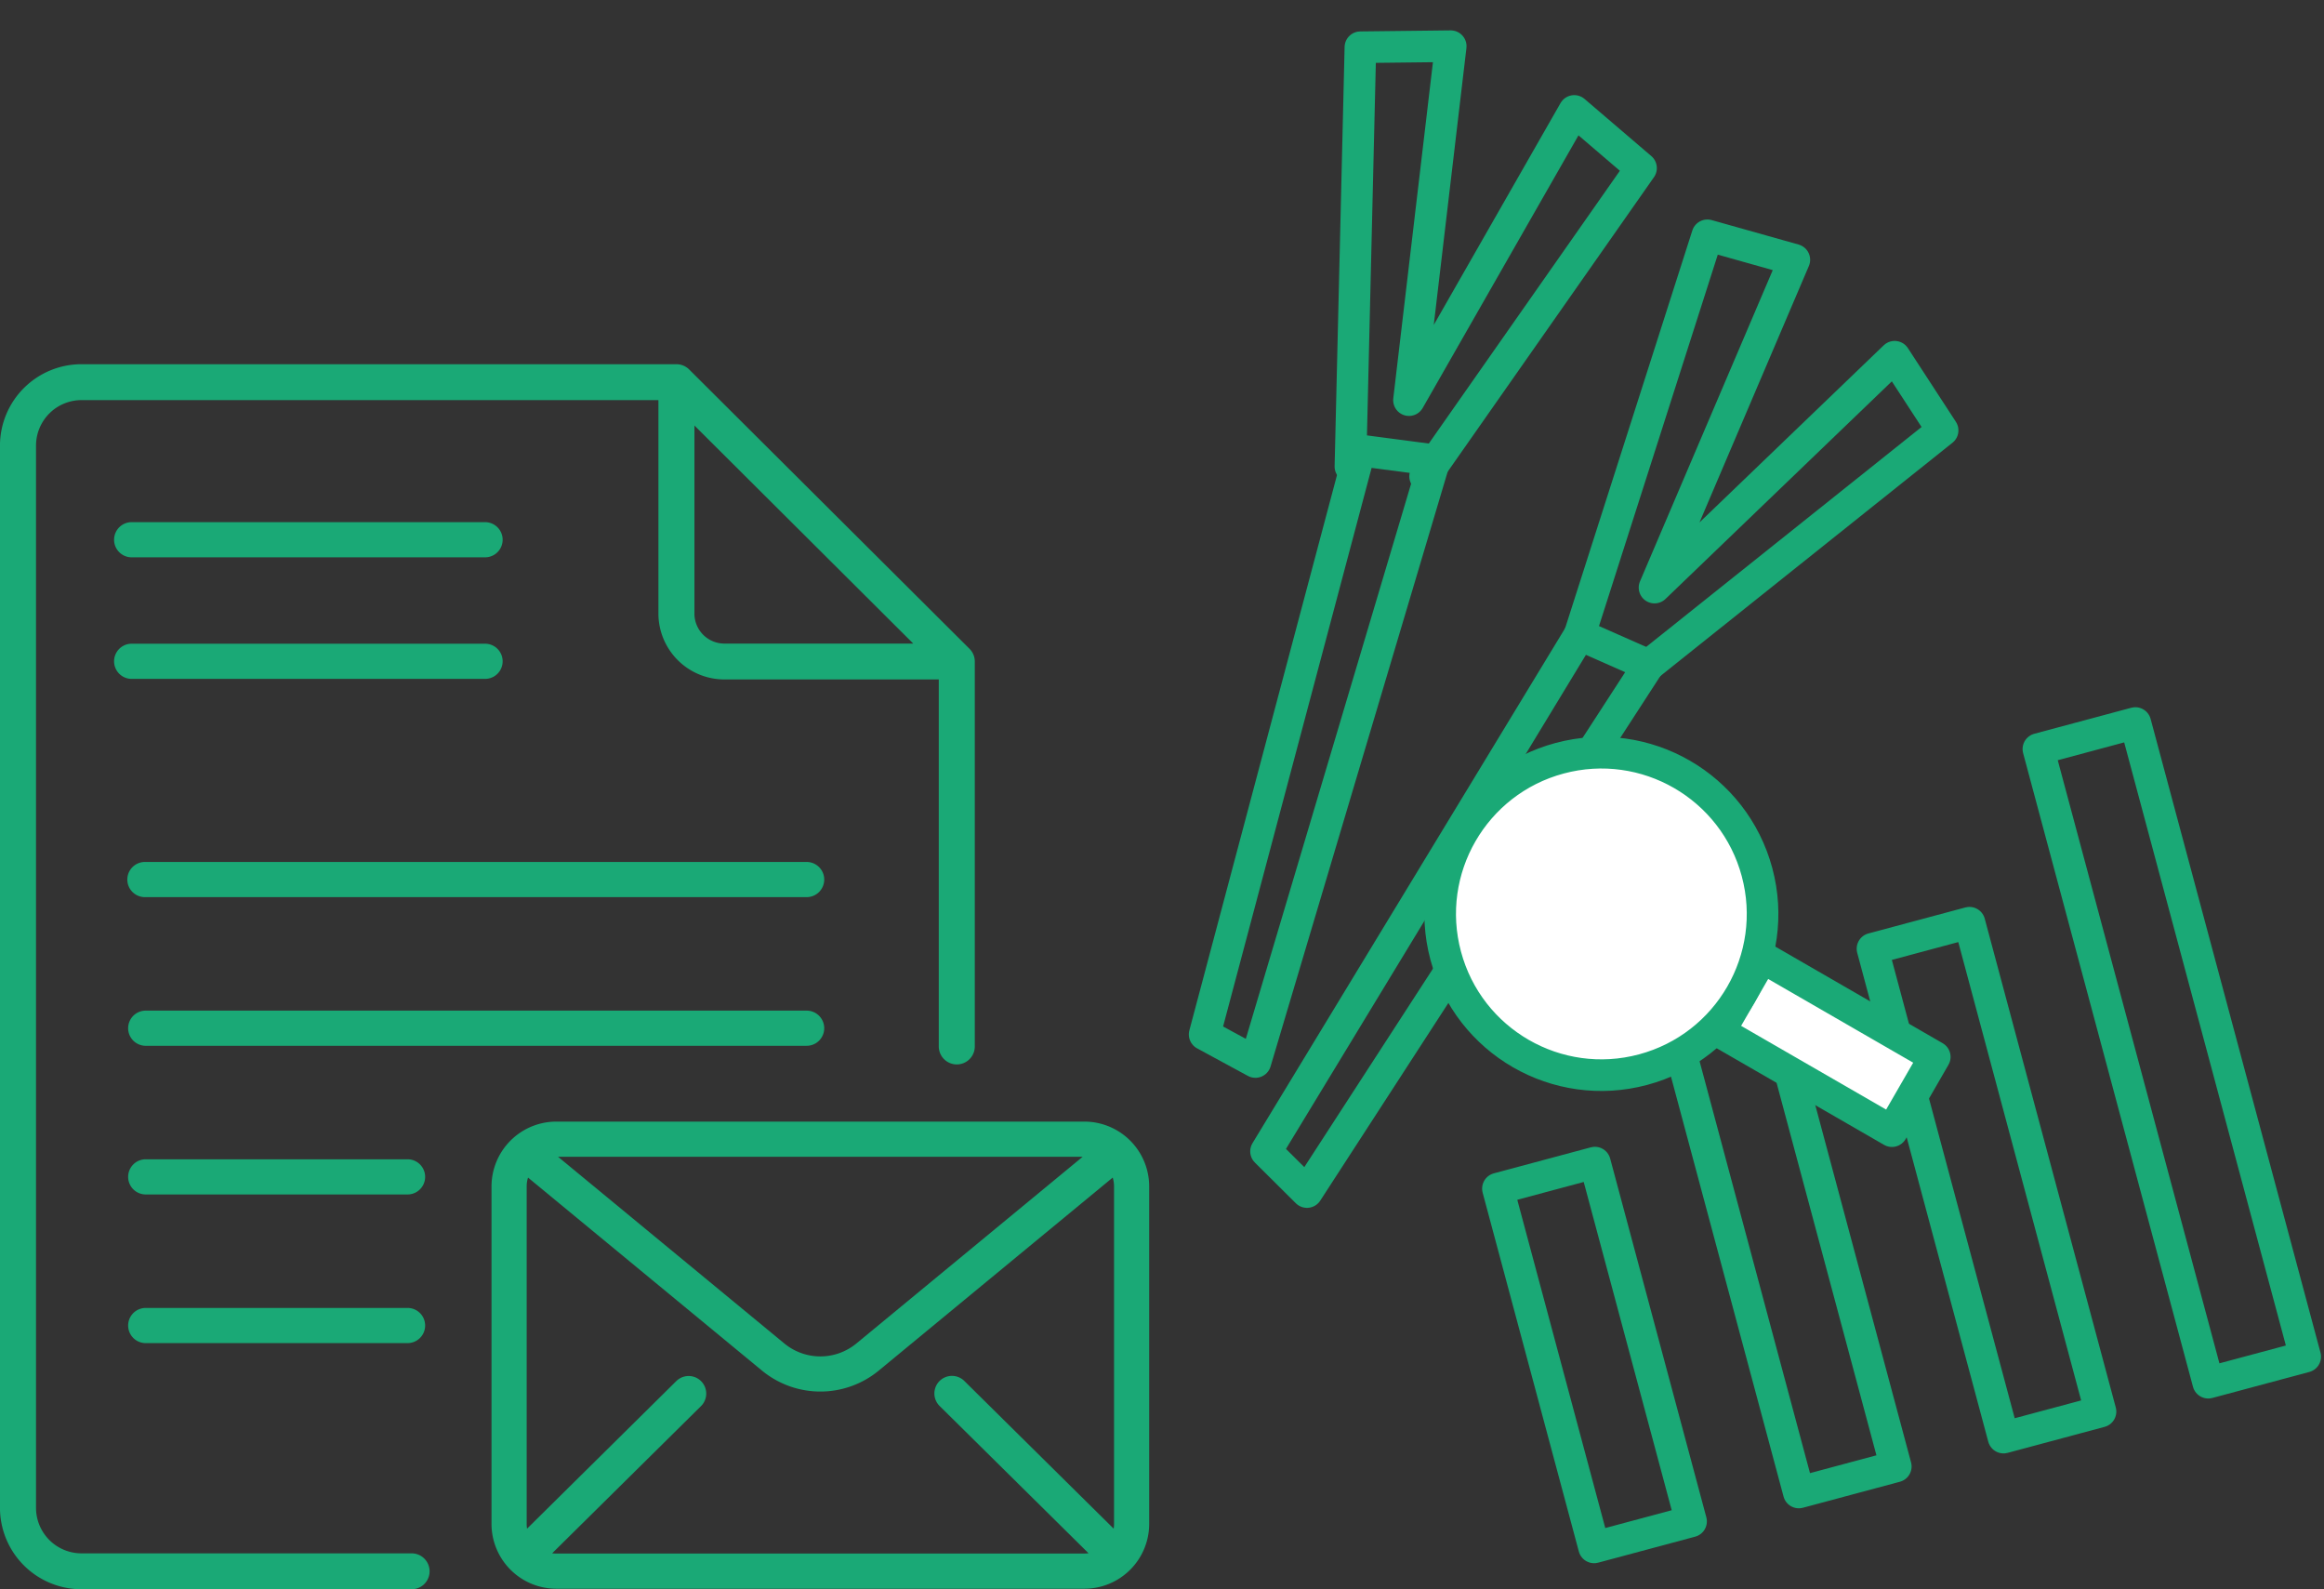
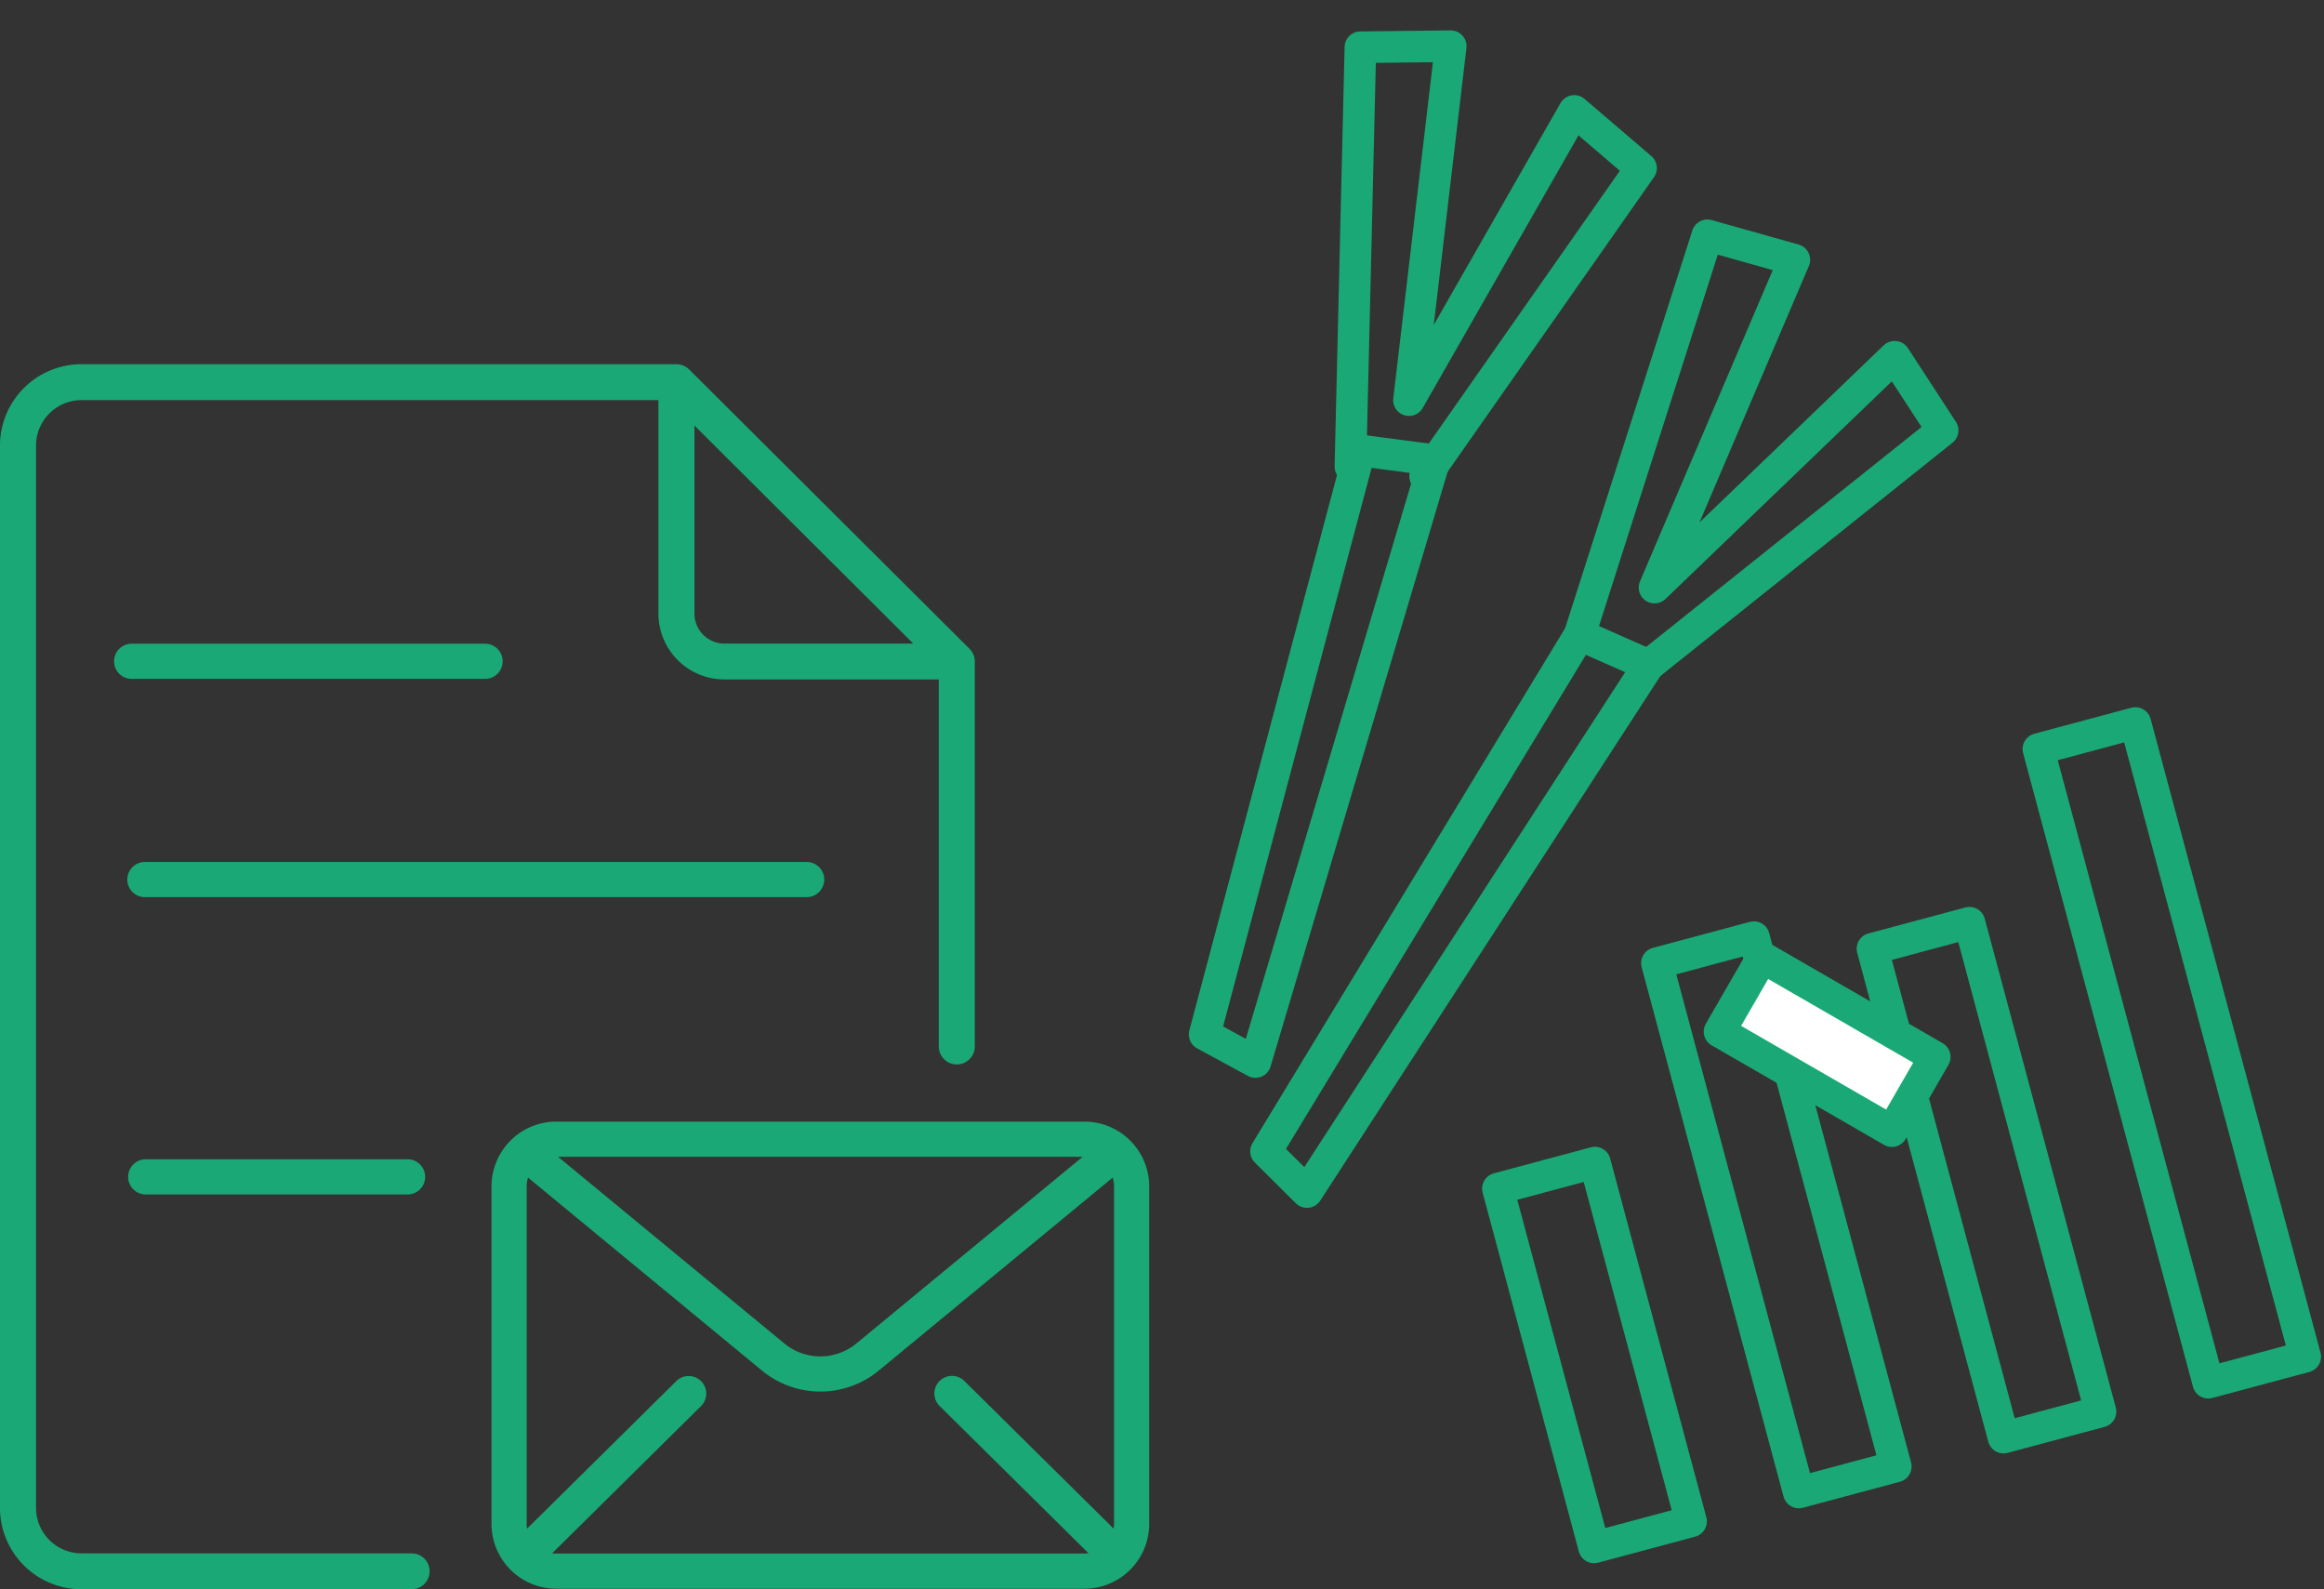
<svg xmlns="http://www.w3.org/2000/svg" width="242.676" height="165.919" viewBox="0 0 242.676 165.919">
  <rect x="0" y="0" width="242.676" height="165.919" fill="#333333" stroke="none" />
  <g id="グループ_255" data-name="グループ 255" transform="translate(-996 -6329.976)">
    <g id="_003-email-1" data-name="003-email-1" transform="translate(980.197 6368)">
-       <path id="パス_655" data-name="パス 655" d="M66.138,71.046h36.988a1.836,1.836,0,0,0,0-3.671H66.138a1.836,1.836,0,0,0,0,3.671Z" transform="translate(-36.629 -50.885)" fill="#1aa976" />
      <path id="パス_656" data-name="パス 656" d="M66.138,120.421h36.988a1.836,1.836,0,0,0,0-3.671H66.138a1.836,1.836,0,0,0,0,3.671Z" transform="translate(-36.629 -87.569)" fill="#1aa976" />
      <path id="パス_657" data-name="パス 657" d="M141.151,207.9H72.137a1.836,1.836,0,1,0,0,3.671h69.014a1.836,1.836,0,1,0,0-3.671Z" transform="translate(-41.16 -155.933)" fill="#1aa976" />
-       <path id="パス_658" data-name="パス 658" d="M141.151,270H72.137a1.836,1.836,0,0,0,0,3.671h69.014a1.836,1.836,0,1,0,0-3.671Z" transform="translate(-41.16 -202.513)" fill="#1aa976" />
      <path id="パス_659" data-name="パス 659" d="M99.564,332.1H72.137a1.836,1.836,0,0,0,0,3.671H99.564a1.836,1.836,0,0,0,0-3.671Z" transform="translate(-41.16 -249.093)" fill="#1aa976" />
-       <path id="パス_660" data-name="パス 660" d="M99.564,394.2H72.137a1.836,1.836,0,0,0,0,3.671H99.564a1.836,1.836,0,0,0,0-3.671Z" transform="translate(-41.16 -295.673)" fill="#1aa976" />
      <path id="パス_661" data-name="パス 661" d="M277.515,312.523H222.368a6.772,6.772,0,0,0-6.764,6.764v35.24a6.772,6.772,0,0,0,6.764,6.764h55.147a6.772,6.772,0,0,0,6.764-6.764V319.287A6.772,6.772,0,0,0,277.515,312.523Zm-.182,3.671L253.7,335.689a5.915,5.915,0,0,1-7.516,0L222.55,316.194ZM222.368,357.62a3.12,3.12,0,0,1-.431-.03l15.543-15.366a1.835,1.835,0,1,0-2.581-2.611L219.315,355.02a3.1,3.1,0,0,1-.039-.494v-35.24a3.08,3.08,0,0,1,.14-.92l24.433,20.154a9.592,9.592,0,0,0,12.188,0l24.433-20.154a3.081,3.081,0,0,1,.139.92v35.24a3.1,3.1,0,0,1-.039.494L264.975,339.6a1.835,1.835,0,1,0-2.581,2.611l15.552,15.375a3.12,3.12,0,0,1-.431.03H222.368Z" transform="translate(-148.476 -233.45)" fill="#1aa976" />
      <path id="パス_662" data-name="パス 662" d="M58.788,124.148H24.321a4.754,4.754,0,0,1-4.757-4.739V8.486a4.754,4.754,0,0,1,4.757-4.739H84.556V26.041a6.89,6.89,0,0,0,6.9,6.87h22.376V71.223a1.88,1.88,0,0,0,3.761,0V31.037a1.87,1.87,0,0,0-.551-1.325L87.766.549A1.884,1.884,0,0,0,86.436,0H24.321A8.512,8.512,0,0,0,15.8,8.486V119.409a8.512,8.512,0,0,0,8.518,8.486H58.788a1.873,1.873,0,1,0,0-3.747ZM88.317,26.041V6.4l22.852,22.767H91.451a3.132,3.132,0,0,1-3.135-3.123Z" transform="translate(0)" fill="#1aa976" />
    </g>
    <g id="グループ_244" data-name="グループ 244" transform="matrix(0.951, 0.309, -0.309, 0.951, 725.007, 6014.527)">
      <path id="パス_616" data-name="パス 616" d="M507.03,276.222l-3.422-63.005,7.734-1.434,1.62,65.536Z" transform="translate(1.215 3.904)" fill="none" stroke="#1aa976" stroke-linecap="round" stroke-linejoin="round" stroke-width="3.3" />
      <path id="パス_617" data-name="パス 617" d="M504.4,219.027l-12.536-41.957,8.938-3.018,7.273,36.493,7.083-34.051,8.478,3.52-11.5,37.579" transform="translate(0 0)" fill="none" stroke="#1aa976" stroke-linecap="round" stroke-linejoin="round" stroke-width="3.3" />
      <path id="パス_618" data-name="パス 618" d="M515.652,284.662l14.48-61.414,7.825.8-16.923,63.334Z" transform="translate(2.461 5.09)" fill="none" stroke="#1aa976" stroke-linecap="round" stroke-linejoin="round" stroke-width="3.3" />
      <path id="パス_619" data-name="パス 619" d="M528.793,227.389l-.2-43.79,9.427-.376-3.311,37.063,16.4-30.673,7.142,5.767-21.631,32.811" transform="translate(3.8 0.949)" fill="none" stroke="#1aa976" stroke-linecap="round" stroke-linejoin="round" stroke-width="3.3" />
    </g>
    <g id="グループ_245" data-name="グループ 245" transform="matrix(0.966, -0.259, 0.259, 0.966, 1067.749, 6215.268)">
      <rect id="長方形_843" data-name="長方形 843" width="10.482" height="38.776" transform="translate(19.934 252.55)" fill="none" stroke="#1aa976" stroke-linecap="round" stroke-linejoin="round" stroke-width="3.3" />
      <rect id="長方形_844" data-name="長方形 844" width="10.482" height="57.208" transform="translate(42.064 234.117)" fill="none" stroke="#1aa976" stroke-linecap="round" stroke-linejoin="round" stroke-width="3.3" />
      <rect id="長方形_845" data-name="長方形 845" width="10.482" height="52.835" transform="translate(64.193 238.491)" fill="none" stroke="#1aa976" stroke-linecap="round" stroke-linejoin="round" stroke-width="3.3" />
      <rect id="長方形_846" data-name="長方形 846" width="10.482" height="68.483" transform="translate(86.322 222.842)" fill="none" stroke="#1aa976" stroke-linecap="round" stroke-linejoin="round" stroke-width="3.3" />
      <rect id="長方形_847" data-name="長方形 847" width="8.95" height="20.782" transform="translate(46.526 242.715) rotate(-45)" fill="#fff" stroke="#1aa976" stroke-linecap="round" stroke-linejoin="round" stroke-width="3.3" />
-       <circle id="楕円形_26" data-name="楕円形 26" cx="16.827" cy="16.827" r="16.827" transform="translate(20.965 210.825)" fill="#fff" stroke="#1aa976" stroke-linecap="round" stroke-linejoin="round" stroke-width="3.3" />
    </g>
  </g>
</svg>